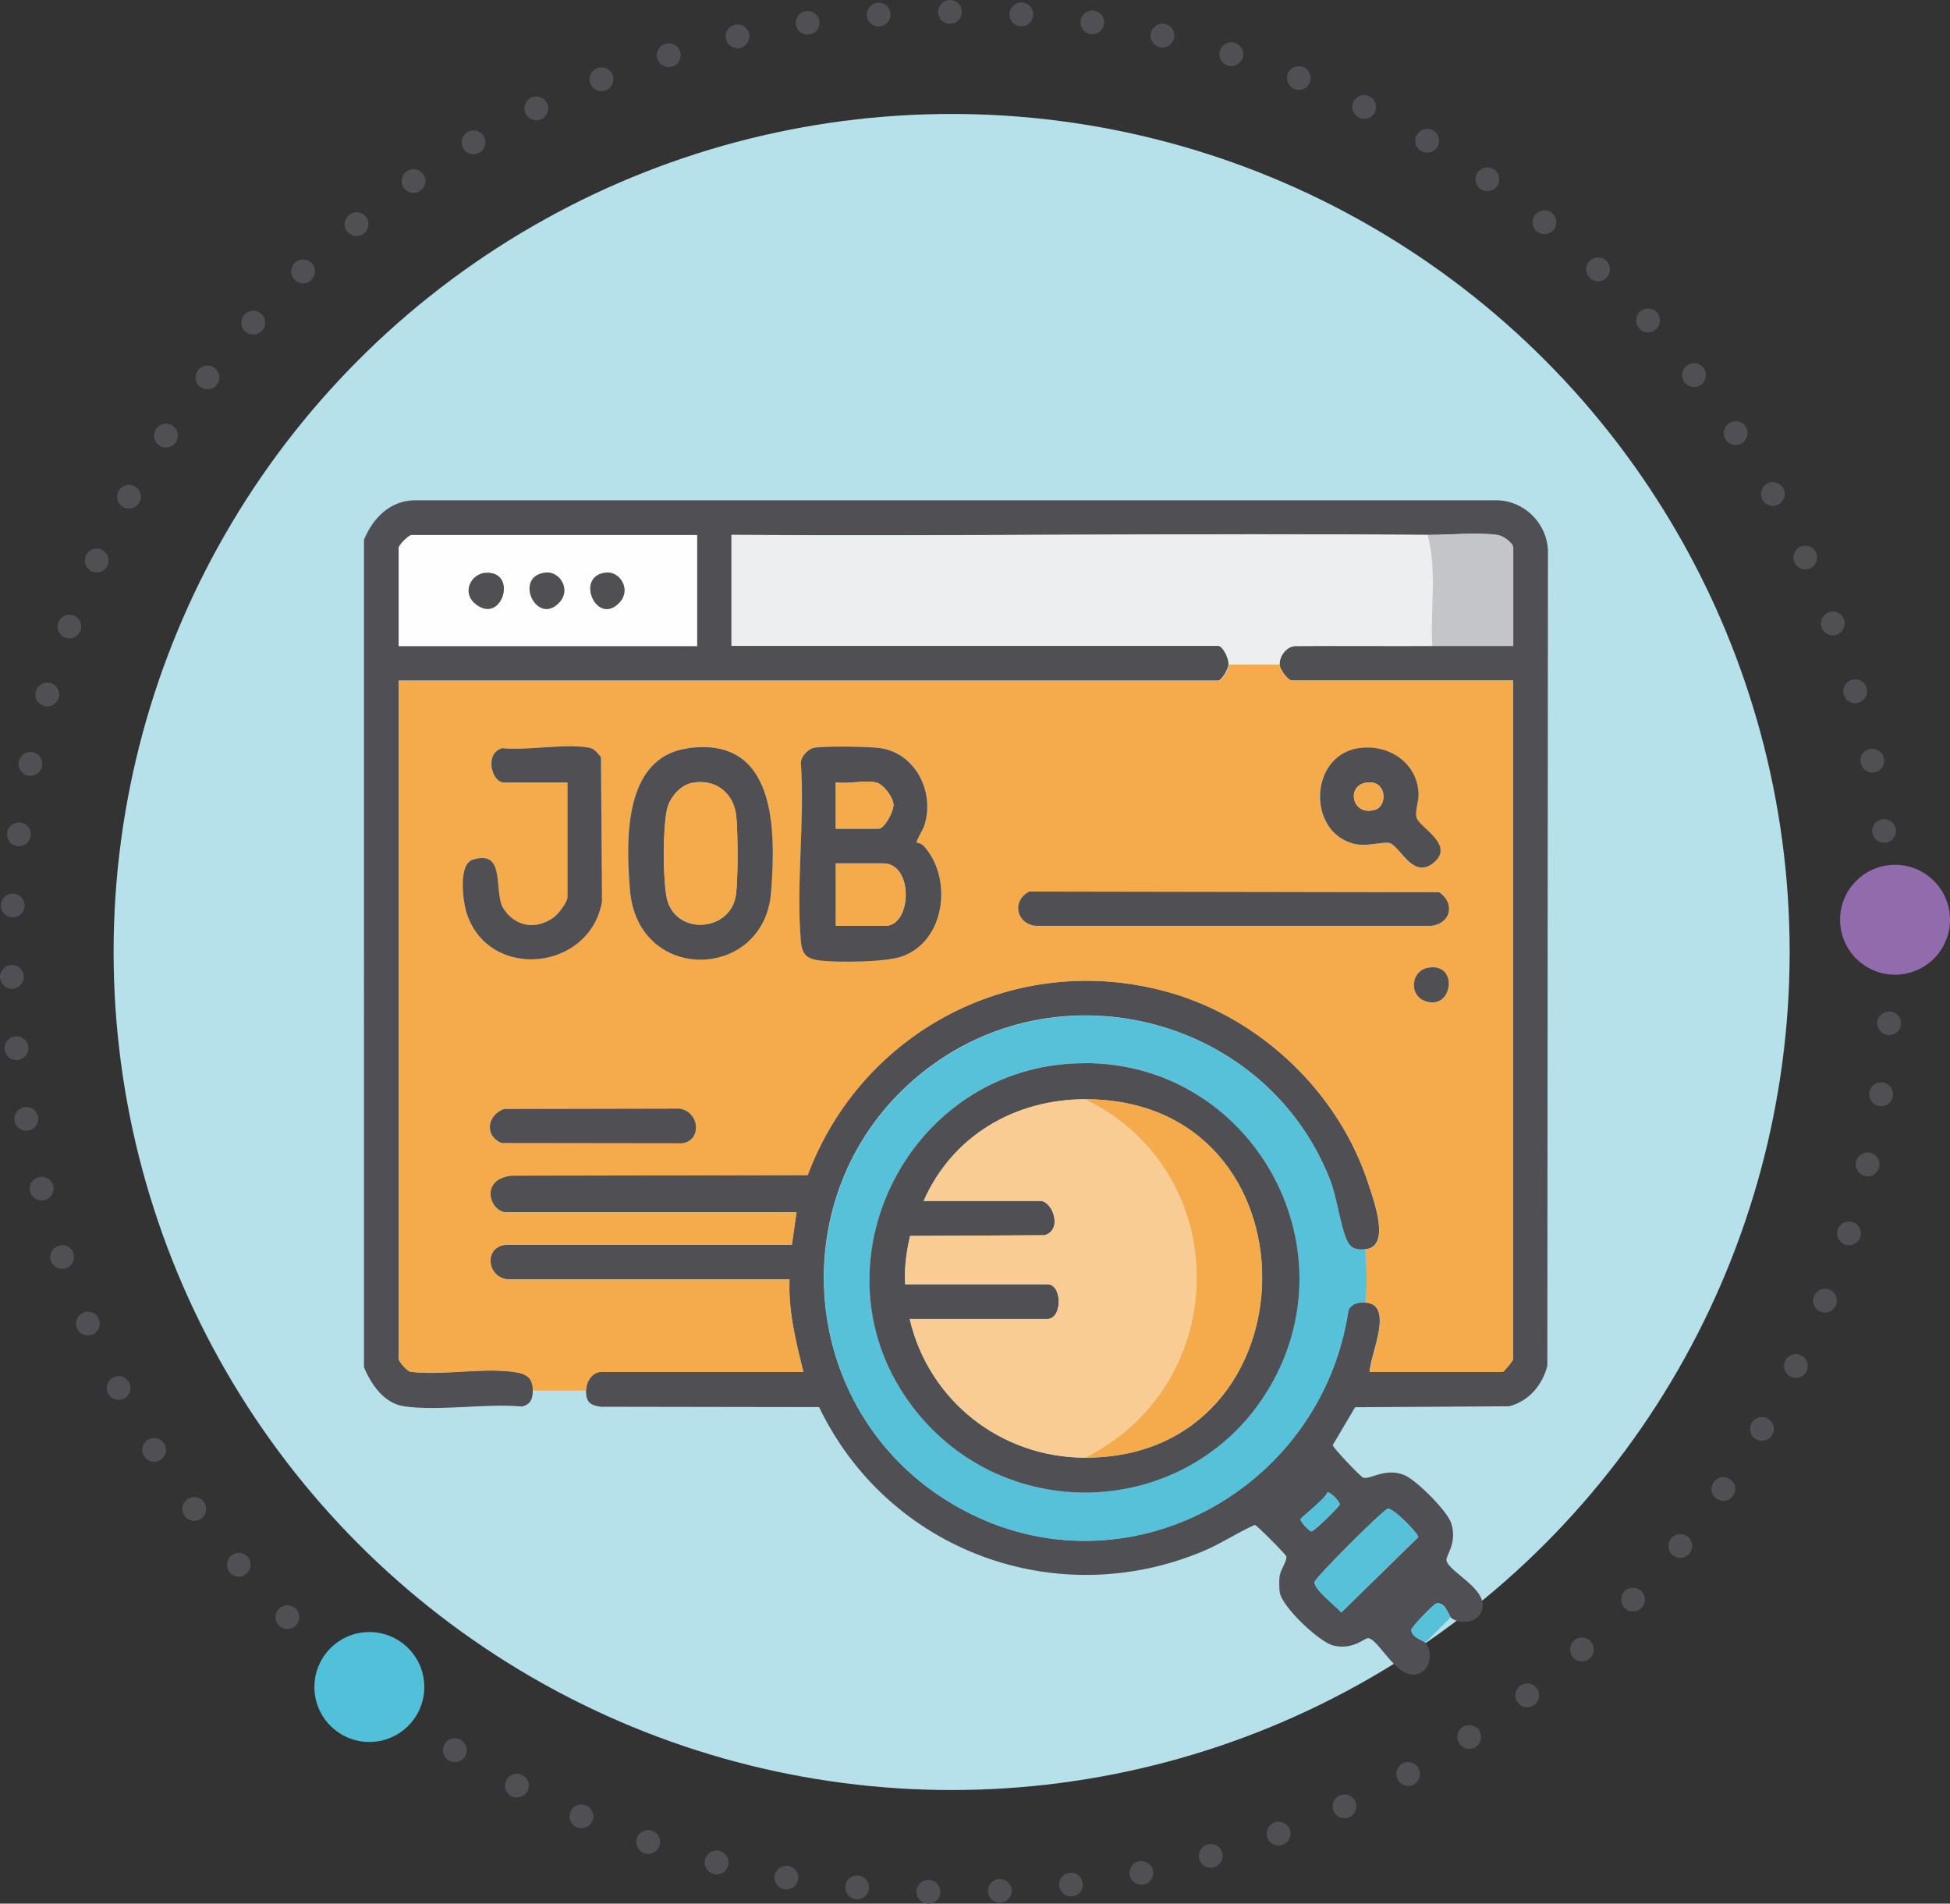
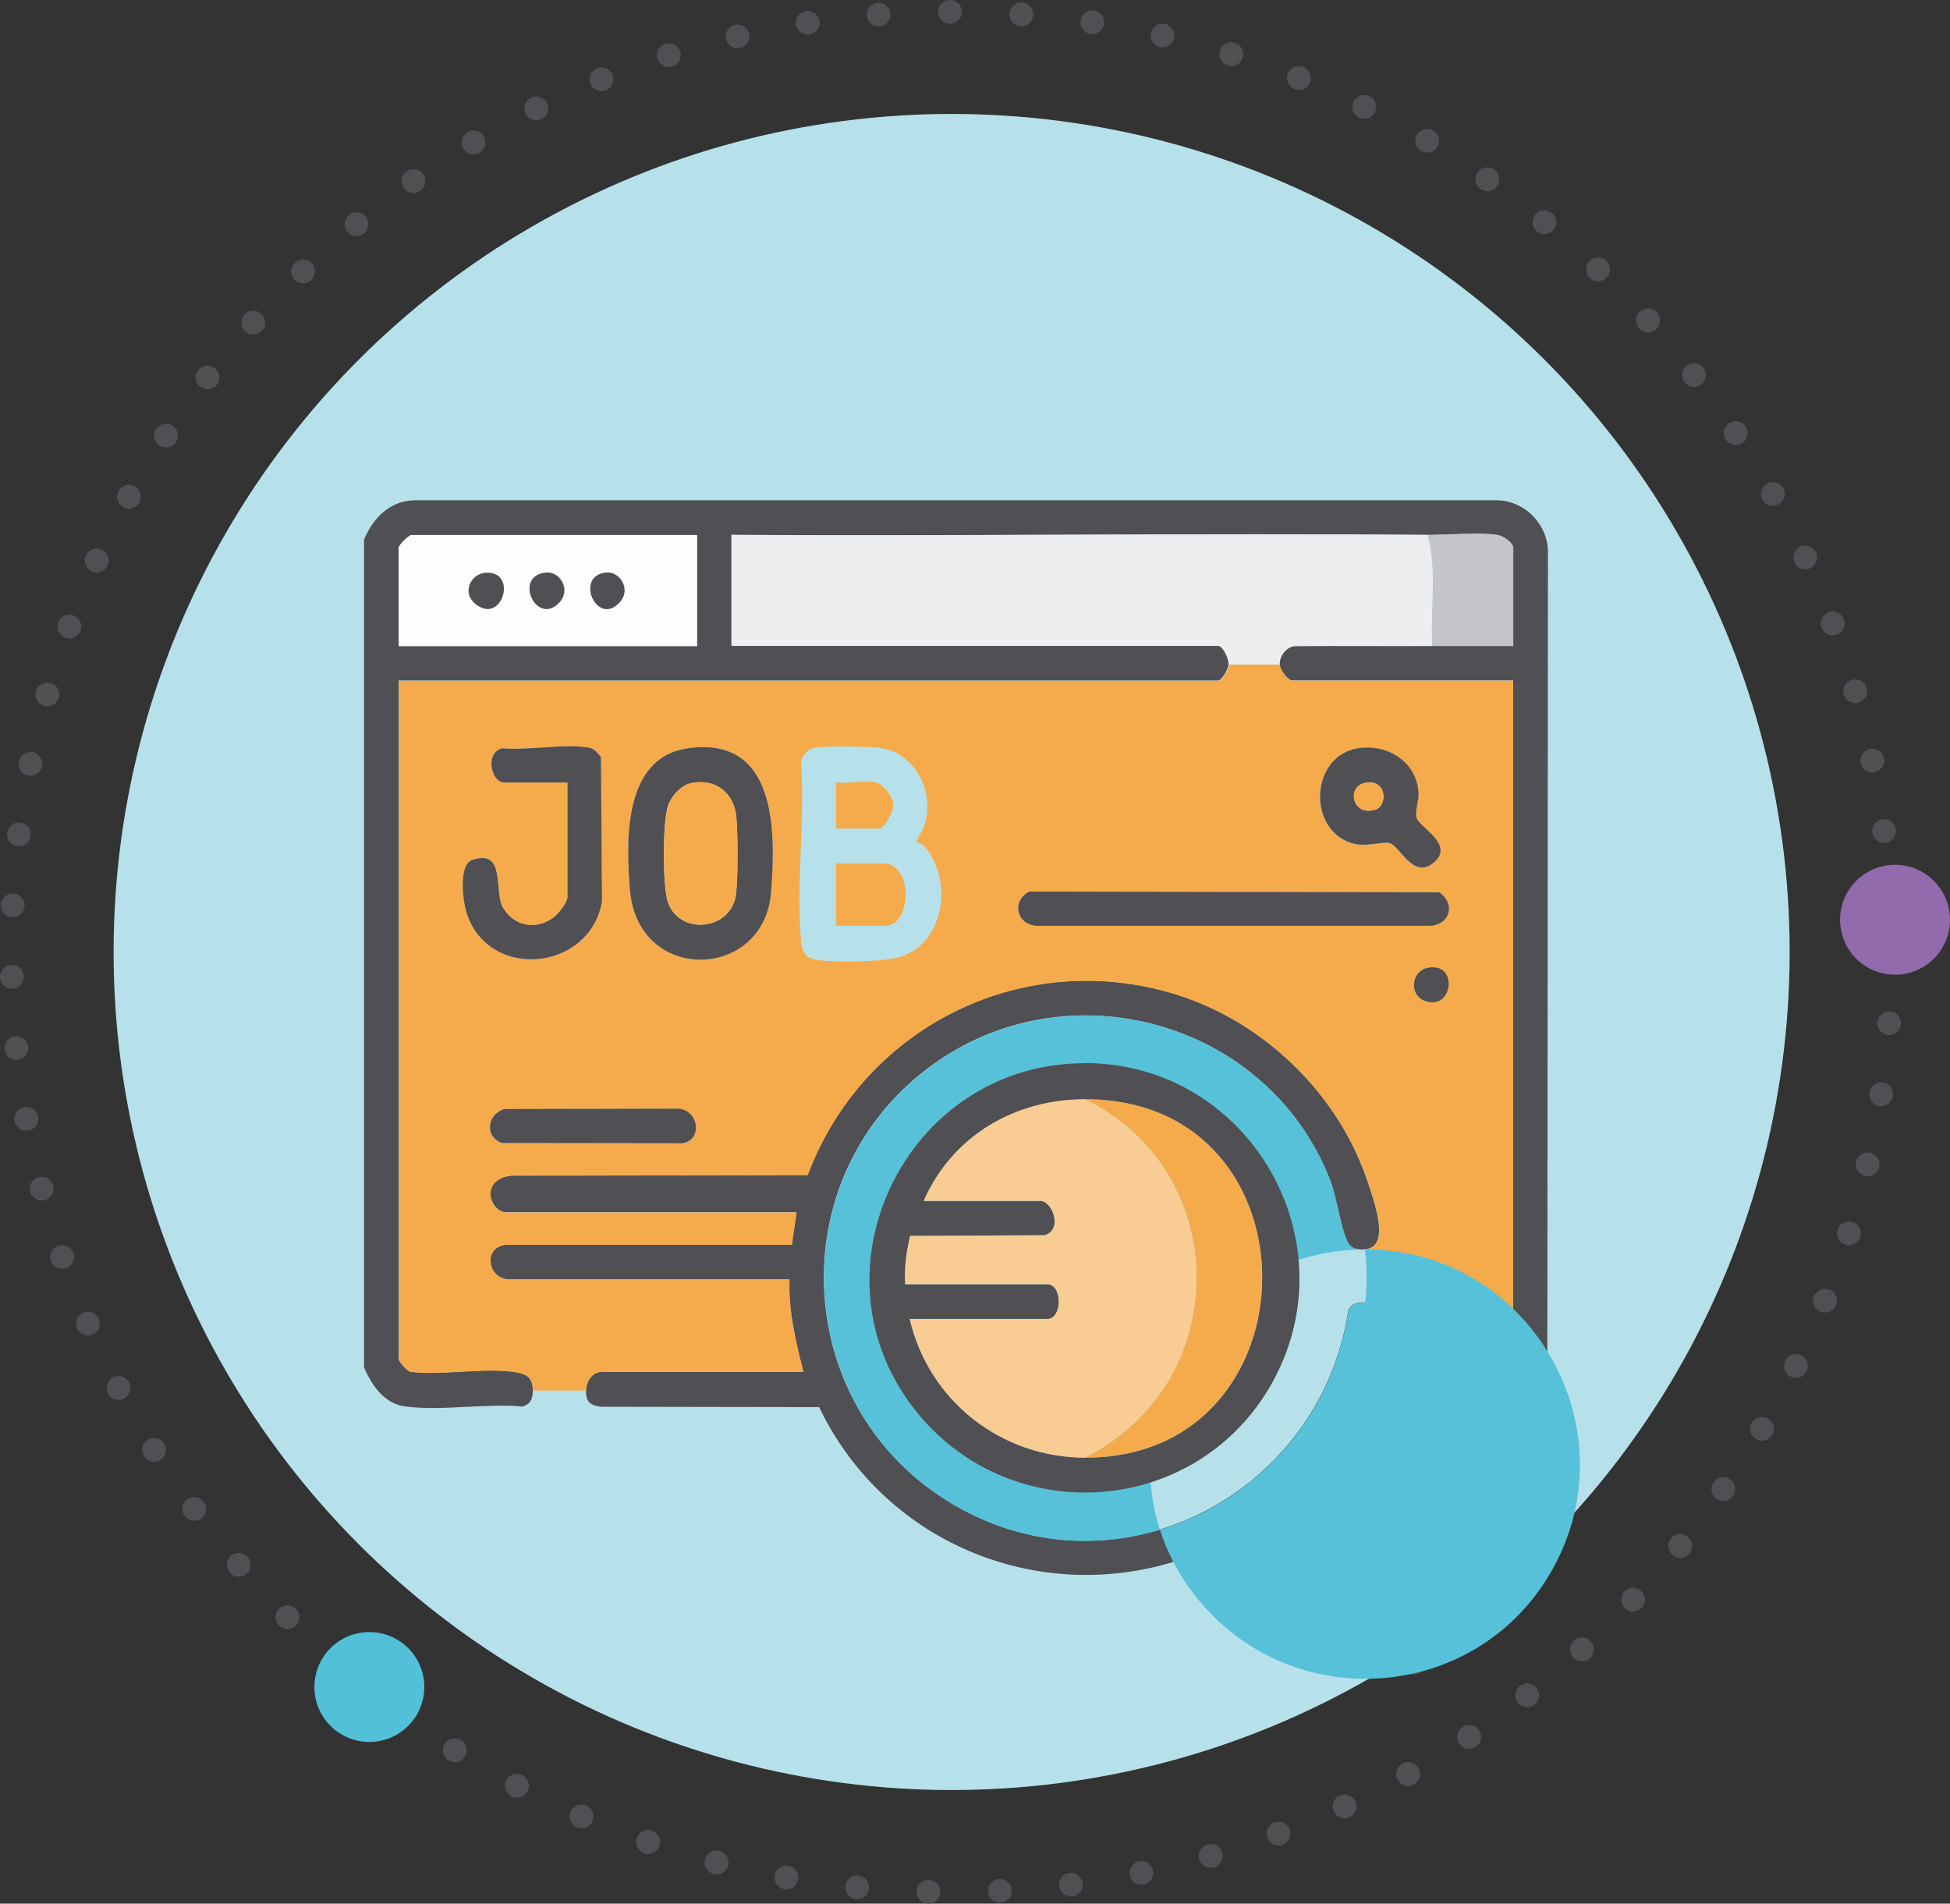
<svg xmlns="http://www.w3.org/2000/svg" id="Layer_2" viewBox="0 0 163.93 160.03">
  <rect x="0" y="0" width="163.93" height="160.03" fill="#333333" stroke="none" />
  <defs>
    <style>.cls-1{fill:#b7e1ea;}.cls-2{fill:#f5ab4c;}.cls-3{fill:#f9cc94;}.cls-4{fill:#504f53;}.cls-5{fill:#52c0d8;}.cls-6{fill:#c3c5c8;}.cls-7{fill:#926bac;}.cls-8{fill:#56c1d9;}.cls-9{fill:#edeeef;}.cls-10{fill:#fefefe;}</style>
  </defs>
  <g id="Layer_1-2">
    <path class="cls-4" d="M78.03,160.03c-.56-.01-1-.47-.98-1.02h0c0-.55.47-.99,1.02-.98h0c.55.02.99.48.98,1.03h0c0,.54-.46.97-1,.97h-.02ZM83.05,159.01c-.02-.56.4-1.03.95-1.05h0c.55-.03,1.02.39,1.05.94h0c.03.55-.4,1.03-.95,1.05h0s-.03,0-.05,0h0c-.53,0-.97-.42-1-.95ZM71.96,159.66c-.55-.06-.95-.55-.9-1.1h0c.06-.55.55-.95,1.1-.89h0c.55.05.95.54.89,1.09h0c-.05.52-.48.9-.99.9h-.1ZM89.04,158.55c-.07-.55.32-1.05.87-1.11h-.01c.55-.07,1.05.31,1.12.86h0c.07.55-.31,1.05-.86,1.12h0c-.05,0-.09,0-.13,0h0c-.5,0-.93-.37-.99-.88ZM65.93,158.82c-.54-.09-.9-.61-.81-1.16h0c.1-.54.62-.9,1.17-.8h0c.54.09.9.61.8,1.15h0c-.08.49-.5.83-.98.83h0c-.06,0-.12,0-.18-.02ZM94.97,157.65c-.1-.54.24-1.07.78-1.18h0c.54-.11,1.07.24,1.18.78h0c.12.53-.23,1.06-.77,1.18h0c-.07,0-.14.02-.2.02h0c-.47,0-.89-.33-.99-.8ZM59.99,157.54c-.53-.14-.86-.69-.72-1.22h0c.14-.54.69-.86,1.22-.72h0c.54.13.86.68.72,1.22h0c-.11.45-.52.75-.97.75h0c-.08,0-.16,0-.25-.03ZM100.82,156.29c-.15-.53.16-1.08.69-1.23h0c.53-.16,1.09.15,1.24.68h0c.15.53-.16,1.09-.69,1.24h0c-.09.02-.18.04-.27.04h0c-.44,0-.84-.29-.97-.73ZM54.17,155.8c-.52-.18-.81-.75-.63-1.28h0c.18-.52.75-.8,1.27-.62h0c.53.18.81.75.63,1.27h0c-.14.42-.53.68-.95.68h0c-.11,0-.21-.02-.32-.05ZM106.55,154.49c-.19-.51.07-1.09.59-1.28h0c.52-.19,1.09.07,1.29.59h0c.19.52-.07,1.09-.59,1.28h0c-.12.05-.23.07-.35.07h0c-.41,0-.79-.25-.94-.66ZM48.49,153.61c-.51-.22-.74-.81-.53-1.31h0c.22-.51.81-.74,1.31-.53h0c.51.22.75.81.53,1.31h0c-.16.39-.53.61-.92.61h0c-.13,0-.26-.02-.39-.08ZM112.12,152.27c-.23-.51-.01-1.1.49-1.33h0c.5-.23,1.1,0,1.33.49h0c.23.5,0,1.09-.49,1.33h0c-.14.06-.28.09-.42.09h0c-.38,0-.74-.22-.91-.58ZM42.99,151c-.49-.26-.68-.86-.42-1.35h0c.25-.49.86-.68,1.35-.42h0c.5.25.68.86.43,1.35h0c-.18.34-.53.53-.89.53h0c-.15,0-.31-.03-.46-.11ZM117.51,149.62c-.27-.49-.1-1.09.38-1.36h0c.48-.27,1.09-.1,1.36.39h0c.27.48.1,1.09-.38,1.35h0c-.16.09-.33.13-.49.13h0c-.35,0-.69-.18-.87-.51ZM37.71,147.98c-.47-.29-.61-.91-.32-1.38h0c.29-.47.91-.61,1.38-.32h0c.47.29.61.91.32,1.38h0c-.19.31-.52.47-.85.47h0c-.18,0-.36-.05-.53-.15ZM122.68,146.57c-.31-.46-.18-1.08.28-1.39h0c.46-.3,1.08-.18,1.38.29h0c.31.46.18,1.08-.28,1.38h0c-.17.11-.36.17-.55.17h0c-.32,0-.64-.16-.83-.45ZM32.67,144.57c-.44-.33-.54-.96-.21-1.4h0c.33-.45.95-.54,1.4-.21h0c.44.32.54.95.21,1.4h0c-.19.26-.5.4-.8.4h0c-.21,0-.42-.06-.6-.19ZM127.6,143.13c-.34-.43-.26-1.06.17-1.4h0c.44-.34,1.07-.26,1.41.18h0c.34.43.26,1.06-.18,1.4h0c-.18.14-.4.21-.61.21h0c-.3,0-.59-.13-.79-.39ZM27.91,140.79c-.41-.36-.46-1-.1-1.42h0c.36-.41.99-.46,1.41-.1h0c.42.36.46.99.1,1.41h0c-.2.23-.48.35-.76.35h0c-.23,0-.46-.08-.65-.24ZM132.25,139.34c-.37-.41-.34-1.05.07-1.42h0c.41-.37,1.04-.34,1.41.08h0c.37.4.34,1.04-.07,1.41h0c-.19.17-.43.25-.67.25h0c-.27,0-.54-.11-.74-.32ZM23.45,136.65c-.39-.39-.39-1.02,0-1.41h0c.39-.39,1.03-.39,1.42,0h0c.39.39.39,1.02,0,1.41h0c-.2.2-.46.3-.71.3h0c-.26,0-.51-.1-.71-.3ZM136.6,135.2c-.4-.38-.42-1.02-.04-1.42h0c.38-.4,1.02-.41,1.42-.03h0c.4.38.41,1.01.03,1.41h0c-.19.21-.46.31-.72.31h0c-.25,0-.5-.09-.69-.27ZM19.32,132.2c-.36-.42-.32-1.05.1-1.41h0c.42-.36,1.05-.31,1.41.1h0c.36.42.31,1.05-.11,1.42h0c-.18.16-.41.24-.64.24h0c-.29,0-.57-.12-.76-.35ZM140.63,130.74c-.43-.35-.5-.98-.15-1.4h0c.35-.43.98-.5,1.41-.15h0c.43.35.49.98.14,1.41h0c-.19.24-.48.37-.77.37h0c-.22,0-.45-.08-.63-.23ZM15.53,127.44h0c-.33-.44-.24-1.07.21-1.39h0c.44-.33,1.07-.24,1.4.21h0c.32.44.23,1.07-.21,1.39h0c-.18.14-.39.2-.6.2h0c-.3,0-.61-.14-.8-.41ZM144.3,125.99c-.45-.31-.56-.94-.24-1.39h0c.31-.45.94-.56,1.39-.24h0c.45.31.56.93.25,1.39h0c-.2.27-.51.42-.82.42h0c-.2,0-.4-.05-.58-.18ZM12.11,122.42h0c-.29-.47-.15-1.09.32-1.38h0c.46-.3,1.08-.15,1.37.32h0c.3.47.16,1.08-.31,1.37h0c-.16.11-.35.16-.53.16h0c-.33,0-.66-.17-.85-.47ZM147.62,120.98c-.48-.28-.64-.89-.36-1.37h0c.28-.47.9-.63,1.37-.35h0c.48.28.64.89.36,1.37h0c-.19.31-.53.49-.87.49h0c-.17,0-.34-.04-.5-.14ZM9.08,117.15c-.25-.49-.06-1.1.43-1.35h0c.49-.26,1.09-.07,1.35.42h0c.25.49.06,1.09-.42,1.35h0c-.15.08-.31.11-.47.11h0c-.36,0-.71-.19-.89-.53ZM150.54,115.73c-.5-.24-.71-.84-.46-1.34h0c.24-.49.84-.7,1.34-.45h0c.49.24.7.84.45,1.33h0c-.17.36-.52.56-.89.56h0c-.15,0-.3-.03-.44-.1ZM6.47,111.66c-.22-.5.02-1.09.52-1.31h0c.51-.22,1.1,0,1.32.52h0c.21.51-.02,1.1-.52,1.32h0c-.13.05-.27.08-.4.08h0c-.39,0-.76-.23-.92-.61ZM153.05,110.27c-.52-.2-.76-.79-.56-1.3h0c.21-.51.79-.76,1.3-.56h0c.51.21.76.79.56,1.3h0c-.16.39-.53.63-.93.63h0c-.13,0-.25-.02-.37-.07ZM4.28,106c-.18-.52.1-1.09.63-1.27h0c.52-.18,1.09.09,1.26.62h0c.18.52-.09,1.09-.62,1.27h0c-.1.03-.21.05-.32.05h0c-.42,0-.8-.26-.95-.67ZM155.14,104.64c-.53-.17-.82-.73-.66-1.26h0c.17-.52.73-.82,1.25-.65h0c.53.16.82.72.66,1.25h0c-.13.43-.53.7-.96.7h0c-.1,0-.19,0-.29-.04ZM2.53,100.17c-.14-.53.19-1.07.72-1.21h0c.53-.14,1.08.18,1.22.71h0c.14.54-.18,1.08-.72,1.22h0c-.08.02-.17.03-.25.03h0c-.45,0-.85-.3-.97-.75ZM156.78,98.86c-.53-.12-.87-.66-.75-1.2h0c.13-.54.67-.87,1.2-.75h0c.54.13.88.66.75,1.2h0c-.11.46-.52.78-.97.78h0c-.08,0-.15,0-.23-.03ZM1.23,94.24c-.1-.55.27-1.07.81-1.16h0c.54-.1,1.06.26,1.16.8h0c.1.55-.26,1.07-.81,1.16h0c-.06,0-.12.02-.18.02h0c-.47,0-.89-.34-.98-.82ZM157.99,92.98c-.55-.09-.93-.6-.84-1.14h0c.08-.55.59-.92,1.14-.84h0c.54.08.92.6.84,1.14h0c-.07.49-.5.85-.98.85h0s-.1,0-.15-.01ZM.39,88.22H.39c-.06-.56.34-1.05.89-1.1h0c.55-.06,1.04.34,1.1.89h0c.05.55-.35,1.04-.89,1.1h0s-.07.01-.1.01h0c-.52,0-.95-.39-1-.9ZM158.74,87.02c-.55-.04-.97-.52-.93-1.07h0c.05-.55.53-.96,1.08-.92h0c.55.04.96.52.92,1.07h0c-.04.52-.48.92-1,.92h-.07ZM0,82.15c-.01-.55.42-1.01.97-1.03h0c.56-.01,1.02.42,1.03.98h0c0,.55-.42,1.01-.97,1.02h-.03c-.54,0-.98-.43-1-.97ZM158.04,80.03c0-.55.44-1,1-1h0c.55,0,.99.45.99,1h.01c0,.55-.45,1-1,1h0c-.56,0-1-.45-1-1ZM1.02,77.12c-.55-.03-.98-.5-.95-1.05H.07c.03-.55.5-.98,1.05-.95h0c.55.03.97.5.95,1.05h0c-.03.53-.47.95-1,.95h-.05ZM157.93,75.89c-.03-.55.39-1.02.94-1.05h0c.55-.03,1.03.39,1.05.95h0c.03.55-.39,1.02-.94,1.05h-.05c-.53,0-.98-.41-1-.95ZM1.46,71.13c-.54-.07-.93-.57-.86-1.11h0c.06-.55.56-.94,1.11-.87h0c.55.07.94.56.87,1.11h0c-.06.51-.5.88-.99.88h0s-.09,0-.13,0ZM157.4,69.99c-.08-.55.31-1.05.86-1.12h0c.55-.07,1.05.31,1.12.86h0c.07.55-.32,1.05-.86,1.12h0s-.09,0-.13,0h0c-.5,0-.93-.37-.99-.87ZM2.36,65.2c-.54-.11-.89-.64-.78-1.18h0c.11-.54.63-.89,1.18-.79h0c.54.12.89.64.78,1.19h0c-.1.47-.52.8-.98.8h0c-.07,0-.14,0-.2-.02ZM156.42,64.14h0c-.11-.54.23-1.07.77-1.18h0c.54-.11,1.07.23,1.19.78h0c.12.54-.23,1.07-.77,1.18h0c-.07,0-.14.02-.2.02h0c-.47,0-.89-.33-.98-.8ZM3.7,59.34c-.53-.15-.84-.7-.69-1.23h0c.15-.53.71-.84,1.24-.69h0c.53.15.84.7.69,1.24h0c-.13.43-.53.72-.97.72h0c-.09,0-.18,0-.27-.04ZM155,58.39c-.16-.53.15-1.09.68-1.24h0c.53-.15,1.09.15,1.24.68h0c.15.53-.16,1.09-.69,1.24h0c-.09.03-.18.04-.27.04h0c-.44,0-.84-.29-.96-.72ZM5.49,53.61c-.52-.19-.78-.76-.59-1.28h0c.19-.52.77-.79,1.28-.59h0c.52.19.78.76.59,1.28h0c-.15.4-.53.65-.94.65h0c-.11,0-.23-.02-.34-.06ZM153.14,52.76c-.2-.52.07-1.09.59-1.29h0c.51-.19,1.09.07,1.28.59h0c.2.52-.07,1.09-.58,1.29h0c-.12.04-.24.06-.35.06h0c-.41,0-.79-.25-.94-.65ZM7.71,48.03c-.5-.23-.72-.82-.49-1.33h0c.23-.5.82-.72,1.33-.49h0c.5.23.72.82.49,1.33h0c-.17.36-.53.58-.91.58h0c-.14,0-.28-.03-.42-.09ZM150.86,47.29c-.23-.5-.02-1.09.48-1.33h0c.51-.23,1.1,0,1.33.49h0c.23.5,0,1.1-.49,1.33h0c-.14.06-.28.09-.42.09h0c-.38,0-.74-.21-.91-.58ZM10.36,42.63c-.49-.27-.66-.87-.39-1.36h0c.26-.48.87-.66,1.36-.39h0c.48.27.65.88.39,1.36h0c-.19.33-.53.52-.88.52h0c-.16,0-.33-.04-.48-.13ZM148.17,42.02c-.27-.49-.1-1.09.38-1.37h0c.48-.26,1.09-.09,1.36.39h0c.27.48.1,1.09-.38,1.36h0c-.16.09-.32.13-.49.13h0c-.35,0-.69-.19-.87-.51ZM13.4,37.45c-.46-.3-.59-.92-.28-1.38h0c.3-.46.92-.59,1.38-.29h0c.46.31.59.93.29,1.39h0c-.19.29-.51.45-.84.45h0c-.19,0-.38-.05-.55-.17ZM145.08,36.96h0c-.3-.46-.18-1.08.28-1.39h0c.46-.3,1.08-.18,1.39.28h0c.3.46.18,1.08-.28,1.39h0c-.17.11-.36.16-.55.16h0c-.33,0-.65-.15-.84-.44ZM16.83,32.52c-.44-.33-.52-.96-.18-1.4h0c.34-.44.97-.52,1.4-.18h0c.44.34.52.97.19,1.4h0c-.19.26-.49.39-.79.39h0c-.21,0-.43-.07-.61-.21ZM141.62,32.14c-.34-.43-.26-1.06.18-1.4h0c.43-.34,1.06-.26,1.4.18h0c.34.43.26,1.06-.18,1.4h0c-.18.14-.39.21-.61.21h0c-.3,0-.59-.13-.79-.39ZM20.62,27.87c-.41-.37-.44-1.01-.07-1.42h0c.37-.41,1-.44,1.41-.07h0c.41.37.45,1,.08,1.41h0c-.2.22-.47.33-.75.33h0c-.24,0-.48-.08-.67-.25ZM137.81,27.61c-.37-.41-.35-1.05.06-1.42h0c.42-.37,1.05-.34,1.42.07h0c.37.41.34,1.05-.07,1.42h0c-.19.17-.43.26-.68.26h0c-.27,0-.54-.11-.73-.33ZM24.76,23.51c-.39-.4-.37-1.03.03-1.42h0c.4-.38,1.03-.36,1.42.04h0c.37.4.36,1.03-.04,1.41h0c-.19.19-.44.28-.69.28h0c-.26,0-.53-.11-.72-.31ZM133.66,23.37c-.4-.38-.42-1.01-.04-1.41h0c.38-.4,1.02-.42,1.42-.04h0c.4.38.41,1.01.03,1.41h0c-.19.21-.46.32-.72.32h0c-.25,0-.5-.1-.69-.28ZM29.2,19.48c-.35-.43-.28-1.06.15-1.41h0c.42-.35,1.05-.29,1.4.14h0c.35.43.29,1.06-.14,1.41h0c-.18.15-.41.22-.63.22h0c-.29,0-.58-.12-.78-.36ZM129.2,19.46c-.42-.35-.49-.98-.14-1.41h0c.35-.43.98-.49,1.41-.14h0c.43.35.49.97.14,1.4h0c-.2.25-.48.37-.77.37h0c-.23,0-.45-.07-.64-.22ZM33.95,15.79c-.32-.45-.21-1.08.24-1.39h0c.45-.32,1.08-.21,1.39.25h0c.32.45.21,1.07-.24,1.39h0c-.18.12-.38.18-.57.18h0c-.32,0-.63-.15-.82-.43ZM124.47,15.9c-.46-.32-.57-.95-.26-1.4h0c.32-.45.94-.56,1.4-.25h0c.45.31.56.94.25,1.39h0c-.2.28-.51.43-.83.43h0c-.19,0-.39-.06-.56-.17ZM38.95,12.48c-.28-.48-.13-1.09.35-1.37h0c.47-.29,1.09-.13,1.37.35h0c.28.47.12,1.09-.35,1.37h0c-.16.09-.34.14-.51.14h0c-.34,0-.67-.18-.86-.49ZM119.47,12.7h0c-.48-.28-.64-.89-.35-1.37h0c.27-.48.89-.64,1.36-.36h0c.48.28.64.9.36,1.37h0c-.19.32-.52.49-.86.49h0c-.18,0-.35-.04-.51-.13ZM44.19,9.55c-.25-.49-.04-1.09.45-1.34h0c.5-.24,1.1-.04,1.34.46h0c.25.49.04,1.09-.45,1.34h0c-.14.07-.29.1-.44.1h0c-.37,0-.73-.2-.9-.56ZM114.24,9.89h0c-.49-.25-.7-.84-.46-1.34h0c.25-.49.85-.7,1.34-.46h0c.5.24.7.84.46,1.34h0c-.17.36-.53.56-.9.56h0c-.14,0-.3-.03-.44-.1ZM49.63,7.04c-.2-.52.05-1.1.56-1.3h0c.51-.21,1.1.04,1.3.55h0c.21.51-.04,1.1-.56,1.3h0c-.12.05-.24.07-.37.07h0c-.4,0-.77-.23-.93-.62ZM108.82,7.49h0c-.51-.21-.76-.79-.56-1.3h0c.2-.51.78-.76,1.3-.56h0c.51.21.76.79.56,1.3h0c-.16.39-.53.63-.93.63h0c-.13,0-.25-.02-.37-.07ZM55.26,4.94c-.17-.53.13-1.09.66-1.25h0c.53-.17,1.09.12,1.26.65h0c.17.53-.13,1.09-.66,1.26h0c-.1.02-.2.04-.3.04h0c-.42,0-.81-.28-.95-.7ZM103.22,5.51h0c-.53-.16-.83-.73-.66-1.25h0c.16-.53.72-.83,1.25-.66h0c.53.16.82.72.66,1.25h0c-.14.43-.53.71-.96.71h0c-.1,0-.2-.02-.3-.05ZM61.03,3.28c-.12-.54.21-1.07.75-1.2h0c.54-.12,1.07.21,1.2.75h0c.12.53-.21,1.07-.75,1.2h0c-.07.02-.15.03-.22.03h0c-.46,0-.87-.32-.98-.78ZM97.5,3.97c-.54-.13-.87-.66-.75-1.2h0c.12-.54.66-.88,1.2-.75h0c.54.12.87.66.75,1.19h0c-.11.47-.52.78-.98.78h0c-.07,0-.14-.01-.22-.02ZM66.91,2.07c-.08-.55.29-1.06.84-1.14h0c.54-.08,1.05.29,1.14.84h0c.08.54-.29,1.05-.84,1.13h0s-.1.02-.15.02h0c-.49,0-.91-.36-.99-.85ZM91.68,2.86c-.55-.08-.92-.59-.84-1.13h0c.08-.55.59-.92,1.14-.84h0c.54.08.92.59.84,1.13h0c-.08.5-.51.86-.99.86h0c-.05,0-.1,0-.15-.02ZM72.87,1.31c-.05-.55.37-1.03.92-1.08h0c.54-.04,1.03.37,1.07.92h0c.04.55-.37,1.04-.92,1.08h-.08c-.52,0-.95-.4-.99-.92ZM85.79,2.21c-.55-.04-.97-.52-.92-1.07h0c.03-.55.51-.97,1.07-.93h0c.55.04.96.52.92,1.07h0c-.04.53-.48.93-1,.93h-.07ZM78.86,1c0-.55.45-1,1-1h0c.55,0,1,.44,1,1h0c0,.55-.44.99-.99,1h0c-.56,0-1.01-.45-1.01-1Z" />
    <circle class="cls-1" cx="80" cy="80.03" r="70.45" />
    <path class="cls-4" d="M121.96,135.95c-.19-.17-.47-1.34-1.22-1.15-.24.06-2.09,1.97-2.09,2.21,0,.65,1.03.91,1.17,1.07.52.57.53,1.9-.2,2.42-1.9,1.37-3.57-2.62-4.59-2.79-.27-.05-1.29,1.04-2.95.62-1.18-.29-4.3-3.25-4.49-4.45-.06-.37-.06-.98-.02-1.35.08-.61.66-1.31.56-1.7-.05-.18-2.46-2.6-2.64-2.64-1.44.63-2.84,1.58-4.34,2.21-12.4,5.2-26.51-.07-32.29-12.11l-18.34-.03c-.94-.12-1.26-.43-1.26-1.37,0-.73.51-1.56,1.26-1.56h17.01c-.63-2.54-1.27-5.12-1.17-7.78h-23.62c-1.83-.12-2.15-2.76-.19-2.92h24.01s.39-2.72.39-2.72h-24.4c-1.33,0-2.32-2.76.41-3.09l24.93-.05c4.58-12.22,17.59-18.94,30.3-15.38,7.79,2.18,14.38,8.47,16.86,16.18.43,1.34,1.91,5.28-.3,5.45-.72.06-1.18-.03-1.51-.72-.57-1.19-.85-3.63-1.45-5.16-5.26-13.4-22.25-18.05-33.76-9.36-12.58,9.49-11.43,28.77,2.14,36.71,13.84,8.1,30.89-.91,33.18-16.36.26-.56.83-.67,1.4-.64,2.53.13.41,4.43.39,5.83h11.18c.09,0,.87-.93.87-1.07v-57.05h-18.56c-.4,0-1.05-.96-1.07-1.36-.03-.68.55-1.49,1.28-1.54,3.85-.03,7.71,0,11.55-.01,2.26,0,4.54,0,6.8,0v-8.26c0-.41-.84-.99-1.28-1.06-1.58-.25-4.2,0-5.92-.01-19.5-.16-39.01.12-58.51,0v9.33h40.92c.38,0,.9,1.05.87,1.56-.02.42-.59,1.36-.87,1.36H33.52v57.05c0,.18.74,1.1,1.07,1.06,2.7.31,6.3-.42,8.89.05.92.17,1.31.59,1.31,1.51,0,.69-.14,1.14-.88,1.36-3.09-.28-6.89.4-9.89-.01-1.72-.23-2.8-1.82-3.42-3.29V45.37c.74-1.78,2.12-3.24,4.17-3.31h91.18c2.23.09,4.08,1.94,4.18,4.18l-.05,68.58c-.42,1.63-1.56,2.97-3.21,3.4l-12.95.08-1.88,3.18c0,.21,2.28,2.61,2.54,2.73.54.24,1.88-.88,3.49-.2,1,.42,3.6,3.01,3.93,4.04.54,1.65-.48,2.75-.4,3.13.2,1.02,3.75,2.48,2.93,4.35-.42.96-1.93,1.02-2.58.44ZM58.6,44.98h-24.01c-.23,0-1.07.84-1.07,1.07v8.26h25.08v-9.33ZM111.59,125.46c-.18.55-2.21,2.09-2.25,2.25-.05.22.74,1.01.89,1.03.22.04,2.36-2.09,2.39-2.25.04-.25-.79-1.09-1.03-1.03ZM116.66,126.84c-.42.11-6.03,5.72-6.14,6.14-.15.58,1.82,2.07,2.24,2.57l6.47-6.33c.04-.25-2.11-2.5-2.57-2.38Z" />
    <path class="cls-2" d="M107.58,55.86c.02.41.67,1.36,1.07,1.36h18.56v57.05c0,.14-.79,1.07-.87,1.07h-11.18c.02-1.4,2.14-5.7-.39-5.83.2-1.55.12-2.92,0-4.47,2.2-.17.73-4.1.3-5.45-2.49-7.71-9.07-14-16.86-16.18-12.72-3.56-25.72,3.16-30.3,15.38l-24.93.05c-2.73.33-1.75,3.09-.41,3.09h24.4l-.39,2.72h-24.01c-1.95.15-1.63,2.8.19,2.92h23.62c-.11,2.65.53,5.23,1.17,7.77h-17.01c-.75,0-1.26.83-1.26,1.56h-4.47c0-.92-.39-1.34-1.31-1.51-2.59-.47-6.19.26-8.89-.05-.34.03-1.07-.88-1.07-1.06v-57.05h68.91c.29,0,.85-.94.87-1.36h4.28ZM47.71,65.78v9.62c0,.45-.78,1.45-1.18,1.74-1.49,1.06-3.26.77-4.23-.8-.83-1.35.27-5-2.57-4.06-1.23.41-.81,3.55-.47,4.57,1.92,5.65,10.36,4.75,11.35-1.08l-.09-12.13c-.28-.3-.54-.7-.97-.78-2-.38-5.2.24-7.34.04-1.52.44-.84,2.88.15,2.88h5.35ZM57.77,62.91c-5.38.79-5.15,7.79-4.81,11.9.66,7.93,11.28,7.62,11.86.2.41-5.23.47-13.2-7.05-12.11ZM77.06,70.83c-.07-.1.53-1.08.64-1.4.94-2.85-.75-6.22-3.84-6.57-.98-.11-4.56-.16-5.44,0-.48.09-1.09.74-1.08,1.25.34,4.84-.42,10.22,0,14.99.1,1.16.51,1.51,1.66,1.64,1.51.17,5.48.14,6.84-.35,3.67-1.3,4.27-6.6,1.82-9.29-.2-.21-.57-.25-.59-.28ZM114.14,62.91c-4.09.7-4.26,7.03-.34,8.03,1.06.27,2.45-.19,2.98-.07.89.21,1.96,3.09,3.7,1.69,1.89-1.52-1.14-2.96-1.4-3.8-.17-.57.2-1.38.16-2.09-.13-2.62-2.63-4.17-5.11-3.75ZM86.53,74.95c-1.49.77-1.11,2.7.54,2.88h33.25c1.67-.2,2.02-1.91.67-2.82l-34.46-.06ZM119.97,81.37c-1.32.29-1.51,2.2-.29,2.73,2.46,1.07,3.03-3.33.29-2.73ZM42.41,93.23c-1.44.47-1.73,2.27-.23,2.87l15.17.02c1.67-.21,1.5-2.64-.22-2.91l-14.72.03Z" />
    <path class="cls-9" d="M120.02,44.98c.81,2.96.2,6.26.39,9.33-3.85.02-7.7-.02-11.55.01-.73.05-1.31.86-1.28,1.54h-4.28c.03-.5-.5-1.56-.87-1.56h-40.92v-9.33c19.5.12,39.01-.16,58.51,0Z" />
-     <path class="cls-8" d="M114.77,105.04c.12,1.55.2,2.92,0,4.47-.57-.03-1.14.08-1.4.64-2.3,15.45-19.34,24.46-33.18,16.36-13.57-7.94-14.72-27.22-2.14-36.71,11.51-8.69,28.49-4.04,33.76,9.36.6,1.52.88,3.97,1.45,5.16.33.69.79.78,1.51.72ZM91.19,89.37c-15.15,0-23.69,17.87-13.93,29.56,7.97,9.55,23.06,8.48,29.43-2.25,7.13-12.02-1.54-27.32-15.5-27.32Z" />
+     <path class="cls-8" d="M114.77,105.04c.12,1.55.2,2.92,0,4.47-.57-.03-1.14.08-1.4.64-2.3,15.45-19.34,24.46-33.18,16.36-13.57-7.94-14.72-27.22-2.14-36.71,11.51-8.69,28.49-4.04,33.76,9.36.6,1.52.88,3.97,1.45,5.16.33.69.79.78,1.51.72Zc-15.15,0-23.69,17.87-13.93,29.56,7.97,9.55,23.06,8.48,29.43-2.25,7.13-12.02-1.54-27.32-15.5-27.32Z" />
    <path class="cls-10" d="M58.6,44.98v9.33h-25.08v-8.26c0-.23.84-1.07,1.07-1.07h24.01ZM40.84,48.15c-1.24.07-2.02,1.64-.92,2.58,2.26,1.93,3.68-2.73.92-2.58ZM45.91,48.13c-2.83.25-.79,4.6,1.13,2.5,1-1.09,0-2.6-1.13-2.5ZM50.97,48.13c-2.72.24-.81,4.62,1.13,2.5,1-1.09,0-2.6-1.13-2.5Z" />
    <path class="cls-6" d="M120.02,44.98c1.72.01,4.34-.24,5.92.01.44.07,1.28.65,1.28,1.06v8.26c-2.26,0-4.54,0-6.8,0-.19-3.07.42-6.37-.39-9.33Z" />
    <path class="cls-8" d="M116.66,126.84c.46-.12,2.61,2.13,2.57,2.38l-6.47,6.33c-.43-.5-2.39-2-2.24-2.57.11-.42,5.72-6.03,6.14-6.14Z" />
    <path class="cls-8" d="M121.96,135.95l-2.14,2.14c-.14-.16-1.17-.42-1.17-1.07,0-.25,1.85-2.15,2.09-2.21.75-.2,1.03.97,1.22,1.15Z" />
    <path class="cls-8" d="M111.59,125.46c.25-.05,1.08.78,1.03,1.03-.03.16-2.17,2.29-2.39,2.25-.15-.03-.94-.82-.89-1.03.03-.16,2.07-1.7,2.25-2.25Z" />
-     <path class="cls-4" d="M77.06,70.83s.39.07.59.28c2.46,2.69,1.85,7.99-1.82,9.29-1.37.49-5.33.52-6.84.35-1.15-.13-1.56-.48-1.66-1.64-.42-4.77.34-10.15,0-14.99,0-.51.61-1.16,1.08-1.25.88-.17,4.46-.11,5.44,0,3.09.35,4.79,3.72,3.84,6.57-.11.32-.71,1.3-.64,1.4ZM73.66,65.78c-.91-.2-2.41.14-3.4,0v3.89h3.6c.51,0,1.27-1.47,1.25-2.02-.03-.64-.84-1.73-1.45-1.86ZM70.26,77.83h4.18c2.22,0,2.39-5.25-.19-5.25h-3.98v5.25Z" />
    <path class="cls-4" d="M57.77,62.91c7.52-1.1,7.46,6.88,7.05,12.11-.58,7.42-11.2,7.73-11.86-.2-.34-4.11-.57-11.12,4.81-11.9ZM58.15,65.82c-.89.18-1.7,1.08-1.99,1.9-.47,1.31-.48,6.87,0,8.17.99,2.7,5.02,2.34,5.65-.38.26-1.13.22-5.65.08-6.91-.21-1.96-1.78-3.18-3.75-2.77Z" />
    <path class="cls-4" d="M86.53,74.95l34.46.06c1.34.91,1,2.62-.67,2.82h-33.25c-1.65-.18-2.03-2.11-.54-2.88Z" />
    <path class="cls-4" d="M47.71,65.78h-5.35c-1,0-1.68-2.43-.15-2.88,2.14.21,5.34-.42,7.34-.04.43.08.7.48.97.78l.09,12.13c-.99,5.83-9.43,6.73-11.35,1.08-.35-1.02-.76-4.17.47-4.57,2.85-.94,1.74,2.71,2.57,4.06.97,1.57,2.74,1.86,4.23.8.4-.29,1.18-1.28,1.18-1.74v-9.62Z" />
    <path class="cls-4" d="M114.14,62.91c2.48-.42,4.97,1.13,5.11,3.75.04.71-.33,1.52-.16,2.09.25.84,3.29,2.28,1.4,3.8-1.74,1.4-2.81-1.48-3.7-1.69-.53-.12-1.92.34-2.98.07-3.92-1-3.75-7.33.34-8.03ZM114.72,65.82c-1.55.35-1.02,2.84.89,2.25,1.09-.33.98-2.68-.89-2.25Z" />
    <path class="cls-4" d="M42.41,93.23l14.72-.03c1.71.27,1.88,2.7.22,2.91l-15.17-.02c-1.5-.6-1.21-2.4.23-2.87Z" />
    <path class="cls-4" d="M119.97,81.37c2.74-.6,2.18,3.8-.29,2.73-1.22-.53-1.03-2.44.29-2.73Z" />
    <path class="cls-4" d="M91.19,89.37c13.97,0,22.63,15.3,15.5,27.32-6.37,10.73-21.45,11.8-29.43,2.25-9.77-11.69-1.23-29.56,13.93-29.56ZM91.25,92.41c-5.94,0-11.2,3.08-13.61,8.55h9.82c1,0,1.92,2.42.35,2.88l-11.31.06c-.3,1.33-.5,2.69-.41,4.06h11.95c1.28,0,1.28,2.92,0,2.92h-11.57c1.61,6.89,7.69,11.66,14.77,11.66,19.66,0,19.97-30.12,0-30.13Z" />
    <path class="cls-4" d="M40.84,48.15c2.76-.15,1.34,4.5-.92,2.58-1.11-.94-.32-2.51.92-2.58Z" />
    <path class="cls-4" d="M45.91,48.13c1.13-.1,2.12,1.4,1.13,2.5-1.92,2.1-3.96-2.25-1.13-2.5Z" />
    <path class="cls-4" d="M50.97,48.13c1.13-.1,2.12,1.4,1.13,2.5-1.93,2.12-3.85-2.26-1.13-2.5Z" />
    <path class="cls-2" d="M70.26,77.83v-5.25h3.98c2.59,0,2.41,5.25.19,5.25h-4.18Z" />
    <path class="cls-2" d="M73.66,65.78c.6.13,1.42,1.22,1.45,1.86.02.56-.74,2.02-1.25,2.02h-3.6v-3.89c.99.14,2.49-.2,3.4,0Z" />
    <path class="cls-2" d="M58.15,65.82c1.97-.41,3.54.82,3.75,2.77.14,1.27.18,5.79-.08,6.91-.63,2.72-4.66,3.08-5.65.38-.48-1.3-.47-6.86,0-8.17.29-.82,1.1-1.71,1.99-1.9Z" />
    <path class="cls-2" d="M114.72,65.82c1.87-.42,1.98,1.92.89,2.25-1.91.59-2.44-1.91-.89-2.25Z" />
    <path class="cls-3" d="M91.25,92.41c12.55,6.17,12.41,23.88,0,30.13-7.09,0-13.17-4.77-14.77-11.66h11.57c1.28,0,1.28-2.92,0-2.92h-11.95c-.09-1.38.11-2.73.41-4.06l11.31-.06c1.57-.46.65-2.88-.35-2.88h-9.82c2.41-5.48,7.67-8.56,13.61-8.55Z" />
    <path class="cls-2" d="M91.25,122.54c12.41-6.25,12.55-23.96,0-30.13,19.97.01,19.66,30.13,0,30.13Z" />
    <circle class="cls-5" cx="31.05" cy="141.82" r="4.62" />
    <circle class="cls-7" cx="159.31" cy="77.32" r="4.62" />
  </g>
</svg>